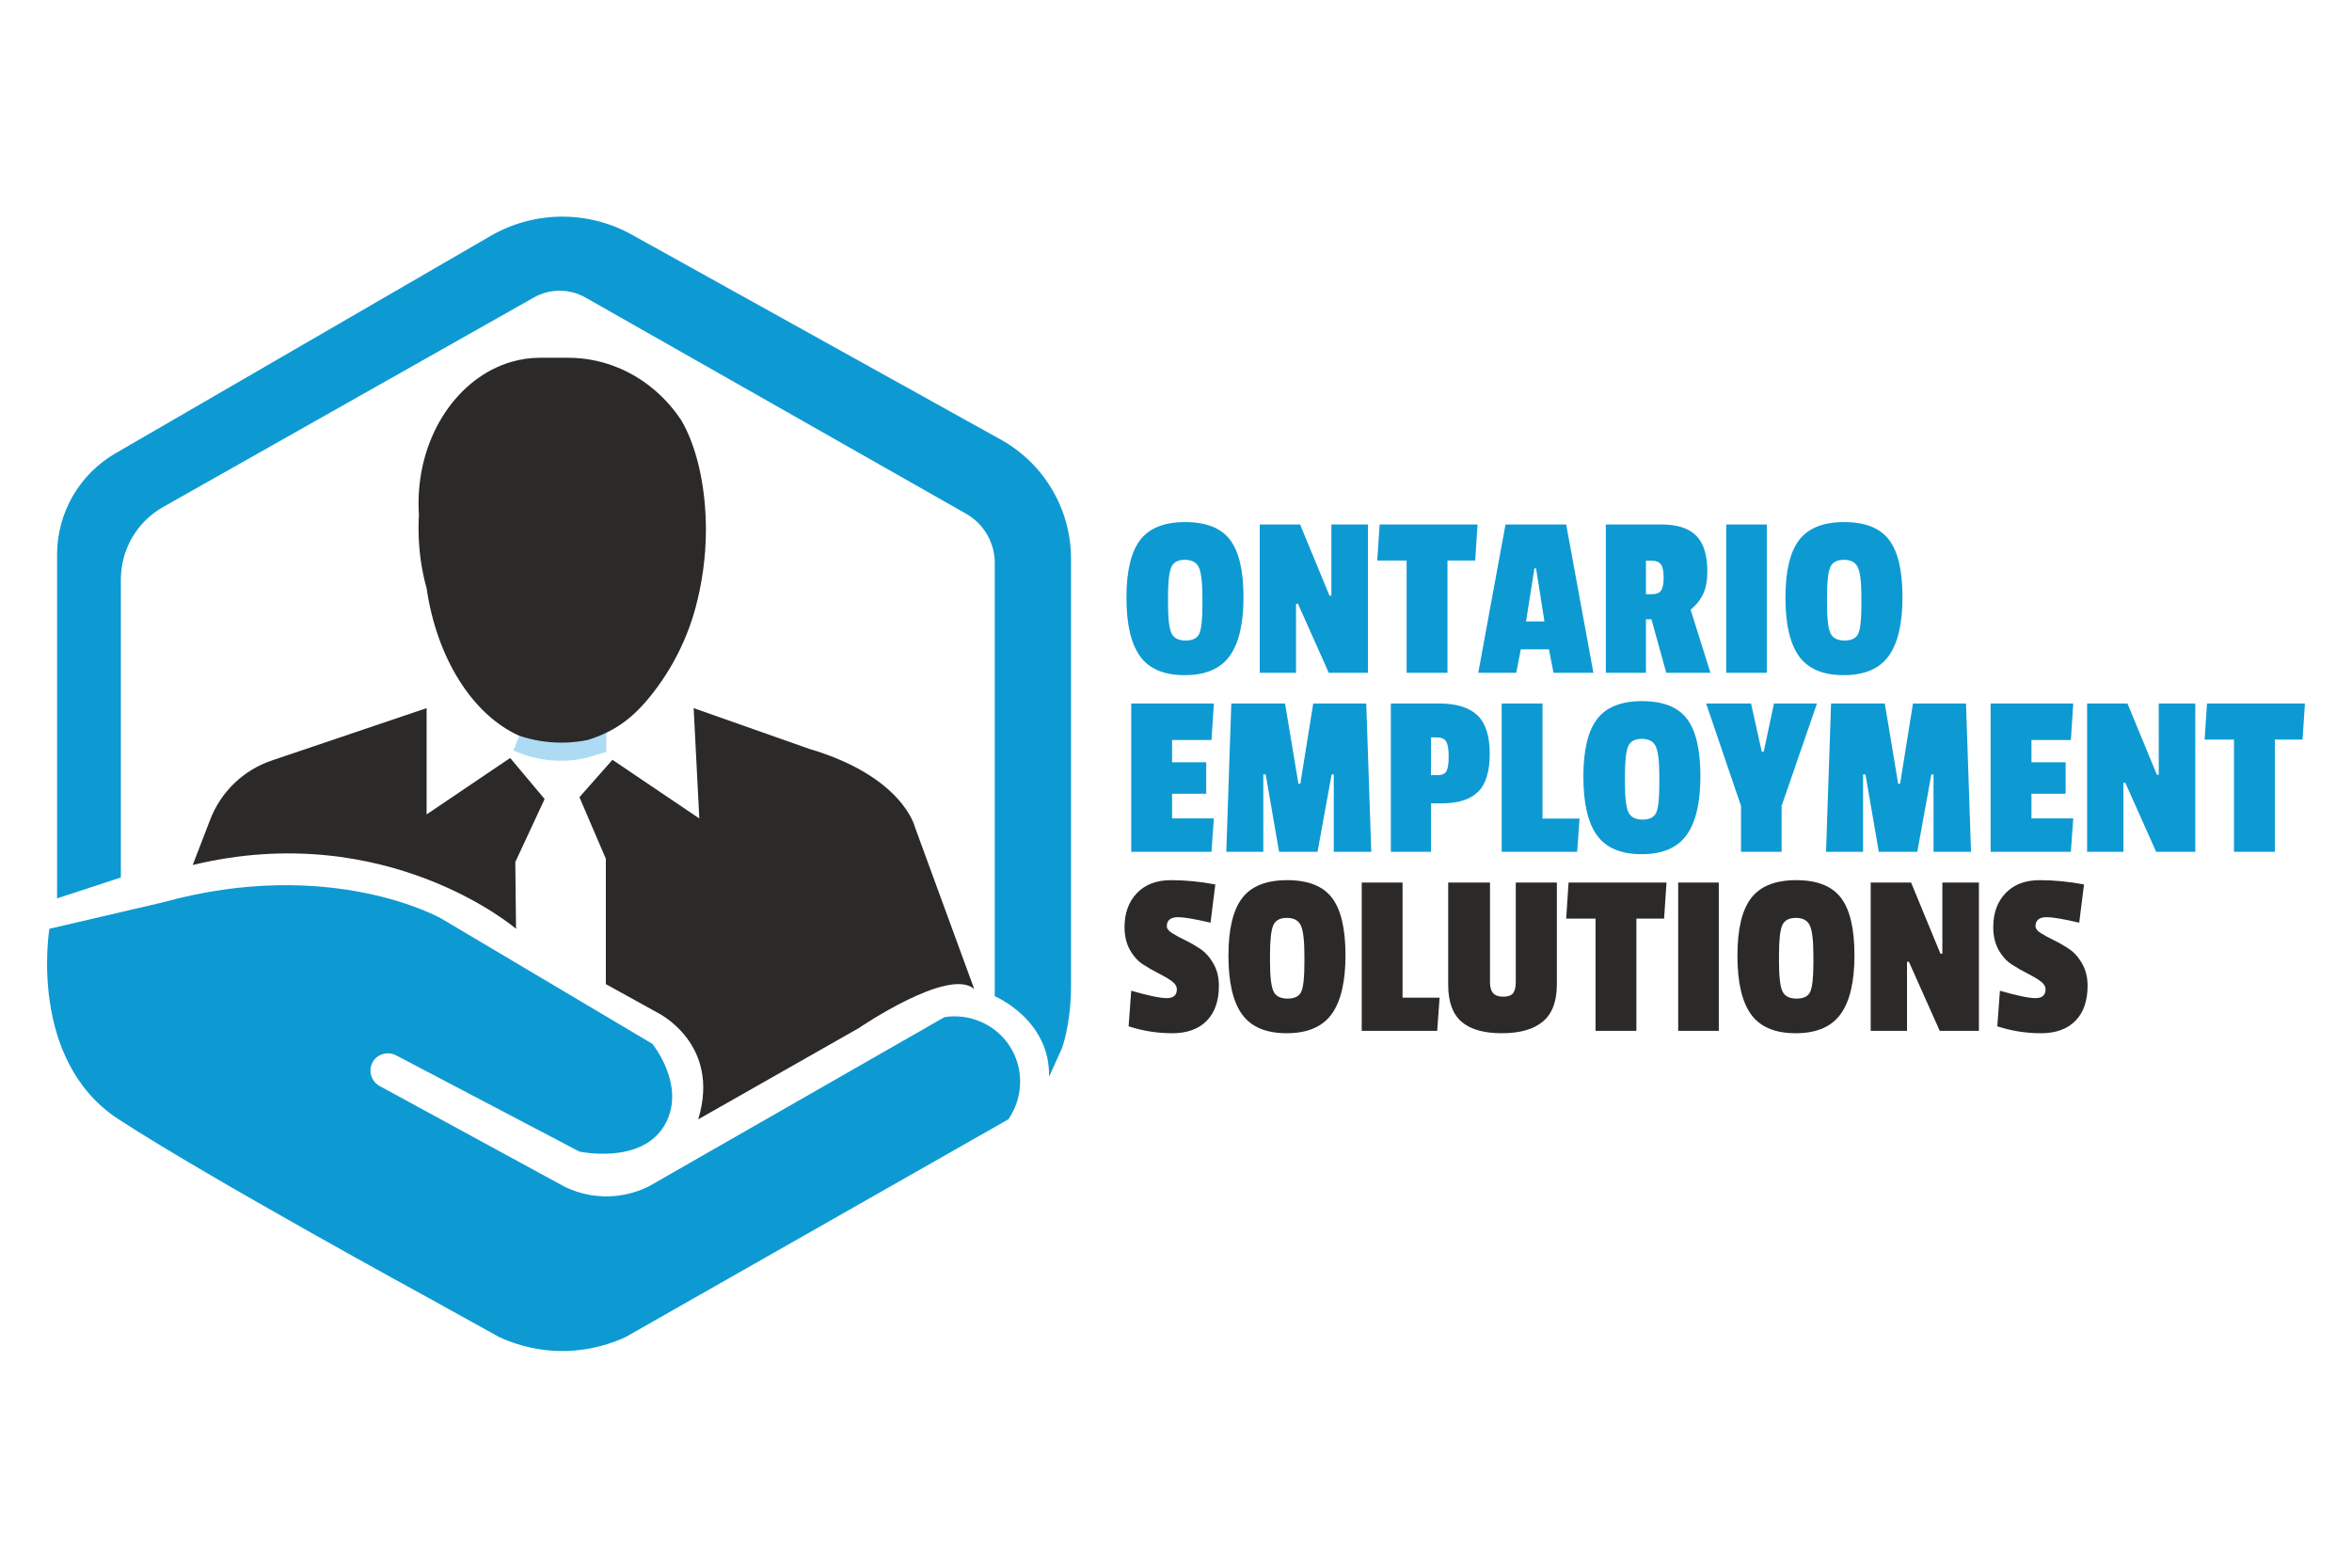
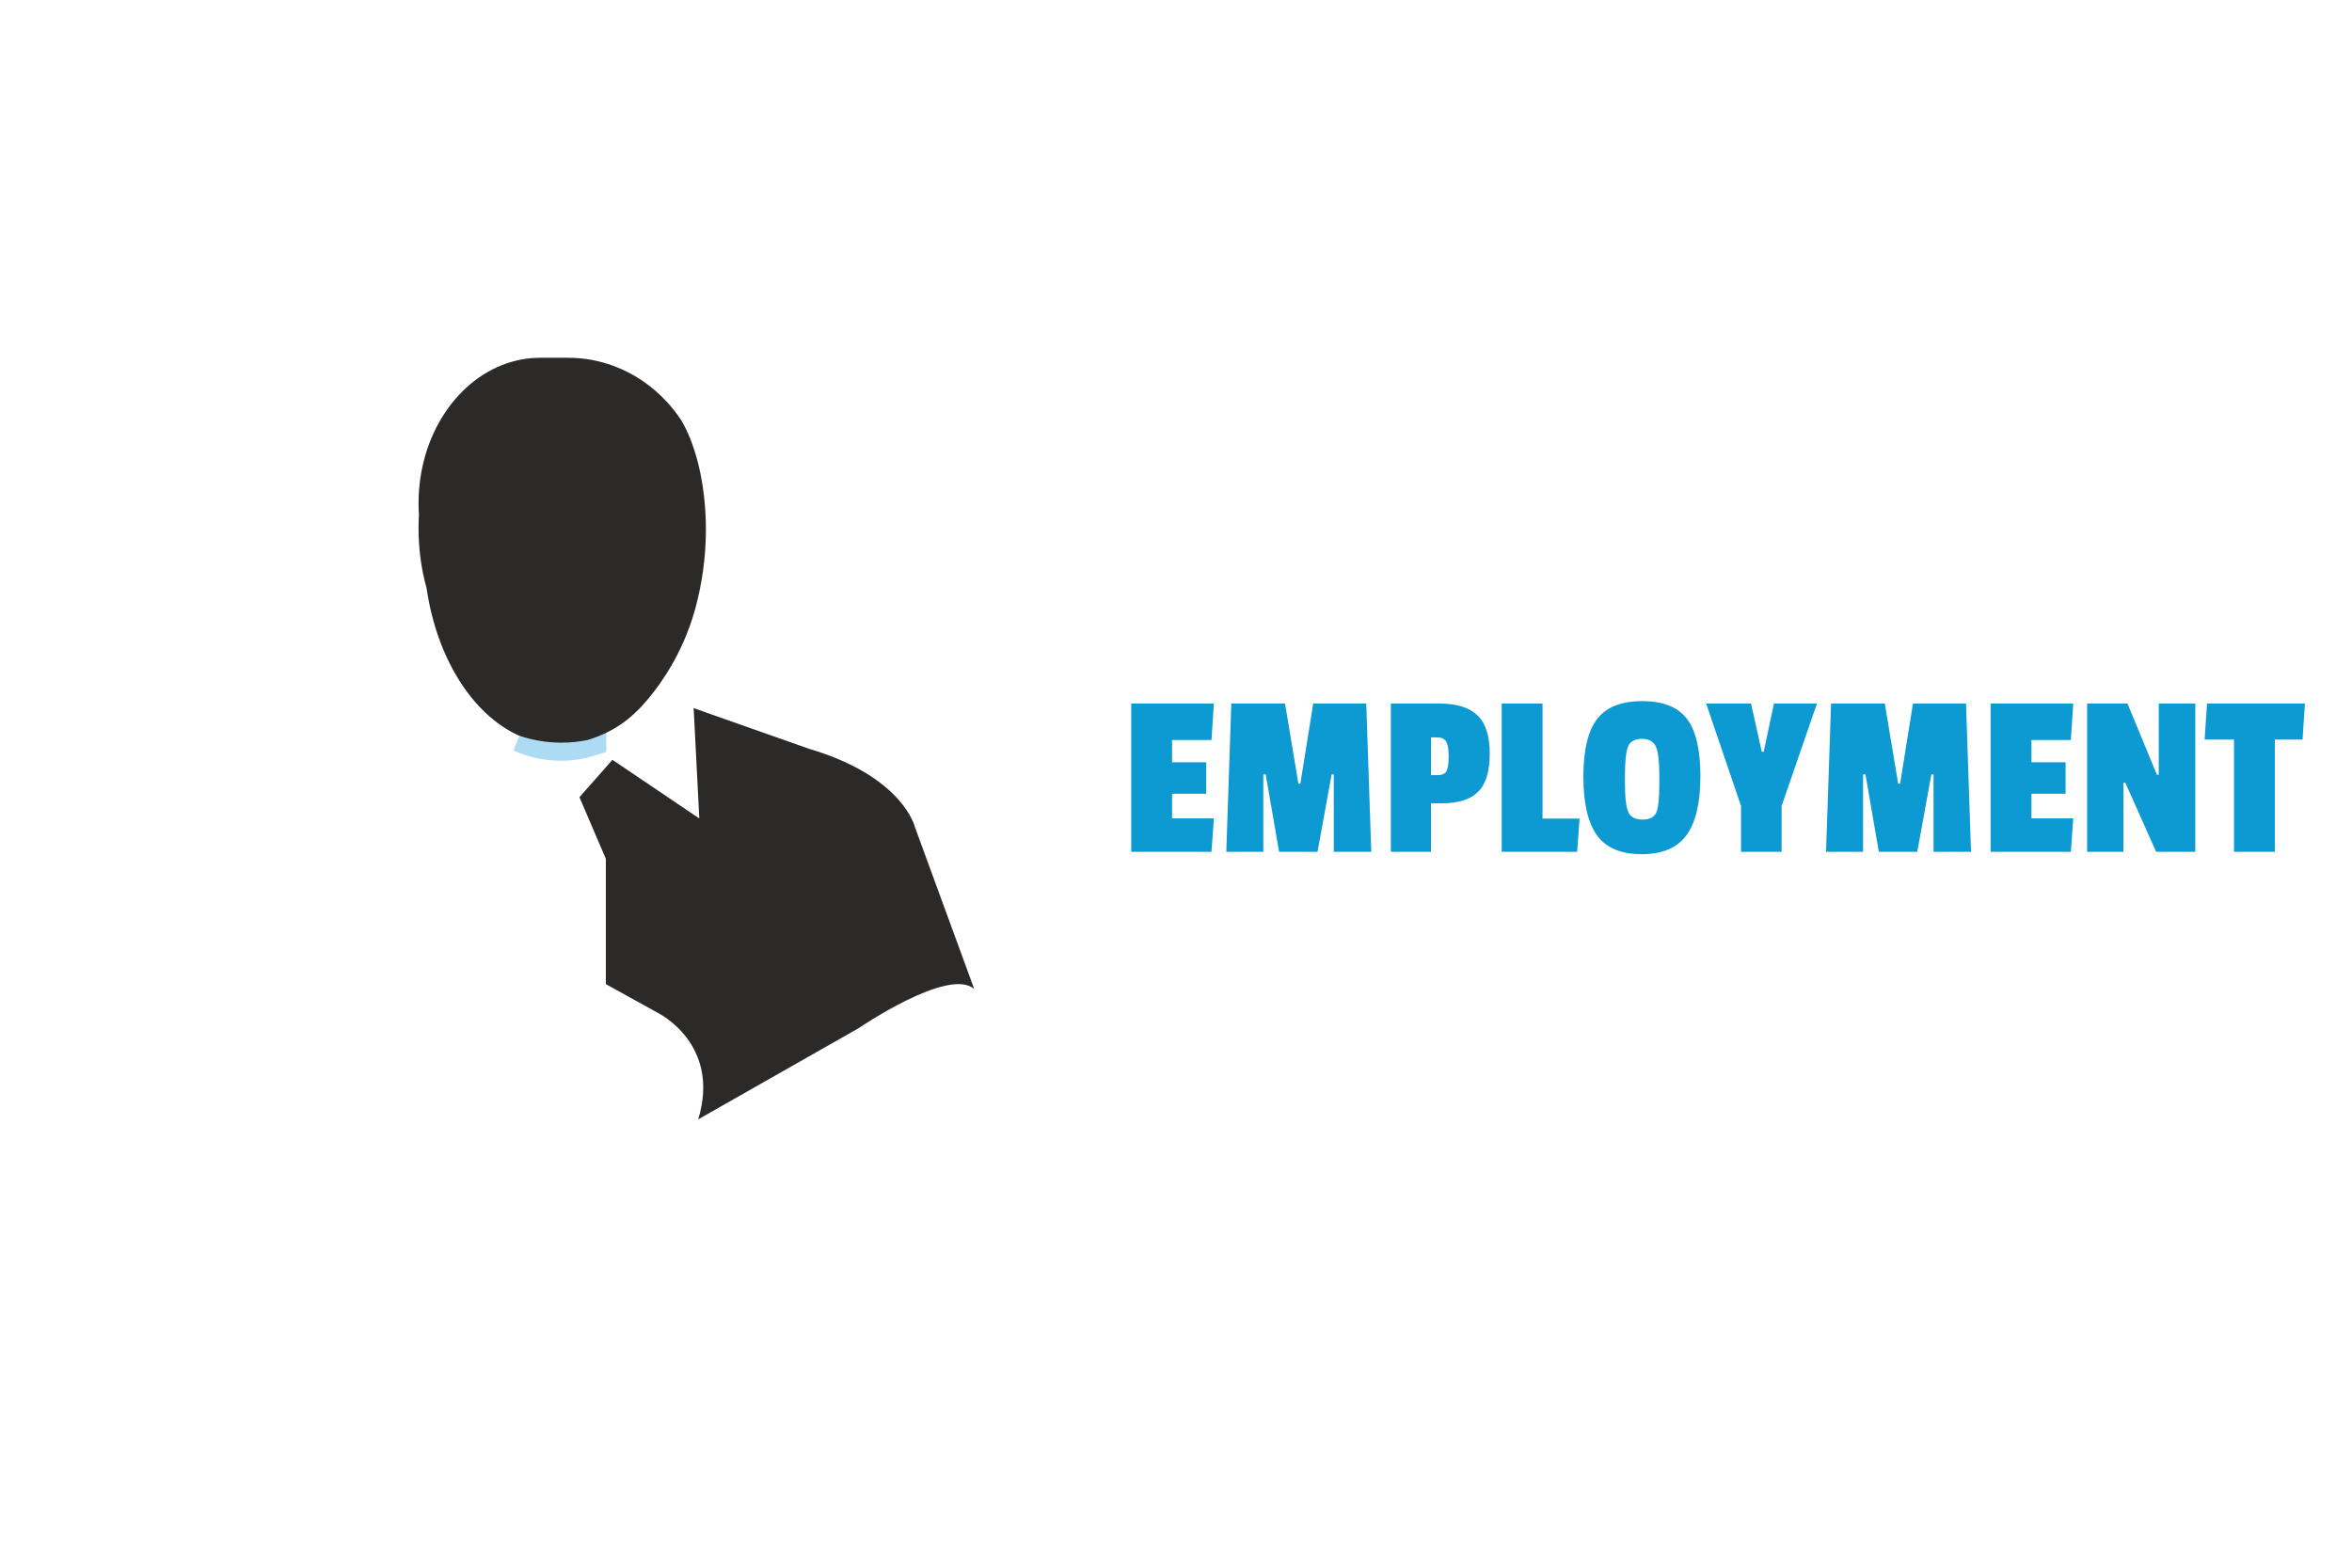
<svg xmlns="http://www.w3.org/2000/svg" xml:space="preserve" width="25.4mm" height="16.933mm" version="1.1" style="shape-rendering:geometricPrecision; text-rendering:geometricPrecision; image-rendering:optimizeQuality; fill-rule:evenodd; clip-rule:evenodd" viewBox="0 0 2540 1693.32">
  <defs>
    <style type="text/css">
   
    .str0 {stroke:#ADDBF4;stroke-width:35.28;stroke-miterlimit:10}
    .fil0 {fill:none;fill-rule:nonzero}
    .fil1 {fill:#2B2A29;fill-rule:nonzero}
    .fil2 {fill:#0D9AD3;fill-rule:nonzero}
    .fil3 {fill:#0D9AD3;fill-rule:nonzero}
   
  </style>
  </defs>
  <g id="Layer_x0020_1">
    <path class="fil0 str0" d="M637.12 799.3c-10.1,3.15 -20.57,4.8 -31.35,4.8 -15.34,0 -30.15,-3.35 -44.09,-9.56 14.7,4.96 30.36,7.63 46.65,7.63 9.84,0 19.49,-1 28.79,-2.87z" />
    <path class="fil1" d="M613.43 386.45c17.17,0 33.68,3.06 49.03,8.74 21.76,8 41.19,21.19 57.02,38.16 0.04,0.02 0.09,0.08 0.15,0.14 5.9,6.35 11.32,13.25 16.14,20.57 0.03,0.02 0.06,0.08 0.08,0.11 14.28,24.37 24,60.52 26.05,101.62 0.28,5.34 0.42,10.76 0.42,16.26 0,29.46 -4.13,57.96 -11.06,83.84 -9.2,34.34 -25.44,66.5 -47.52,94.37 -20.5,25.88 -40.06,39.91 -68.91,49.01 -0.03,0.01 -0.07,0.02 -0.1,0.03 -9.17,1.87 -18.71,2.87 -28.42,2.87 -16.08,0 -31.54,-2.67 -46.04,-7.66 -0.03,0 -0.06,-0.03 -0.09,-0.03 -0.03,0 -0.05,-0.03 -0.08,-0.03 -49.96,-22.75 -88.38,-83.5 -99.41,-158.99 -5.62,-20.12 -8.71,-42.1 -8.71,-65.08 0,-4.83 0.14,-9.56 0.42,-14.27 -0.28,-4.09 -0.42,-8.17 -0.42,-12.32 0,-74.16 42.81,-136.32 100.43,-152.94 9.9,-2.9 20.23,-4.4 30.84,-4.4l30.18 0z" />
-     <path class="fil1" d="M550.94 818.74l37.21 44.34 -31.67 68.09 0.79 72.05c0,0 -139.35,-119.55 -349.16,-68.88l18.94 -49.16c11.58,-30.05 35.92,-53.4 66.43,-63.72l167.2 -56.56 0 114.81 90.26 -60.97z" />
    <path class="fil1" d="M654.26 927.61l0 135.39 55.82 30.87c0,0 68.88,33.26 43.94,115.2l173.39 -98.57c0,0 97.38,-66.5 124.7,-42.16l-64.13 -175.17c0,0 -12.77,-54.34 -113.99,-84.25l-124.9 -44.02 6.11 119.16 -93.81 -63.34 -35.64 40.38 28.51 66.51z" />
-     <path class="fil2" d="M130.52 947.8l0 -321.96c0,-32.38 17.44,-62.26 45.62,-78.19l400.38 -226.31c17.32,-9.79 38.51,-9.76 55.81,0.07l410.95 233.49c19.16,10.88 31,31.22 31,53.26l0 467.9c0,0 60.17,25.34 58.59,87.09l13.65 -30.08c0,0 9.51,-23.76 10.1,-65.32l0 -464.17c0,-53.46 -28.99,-102.73 -75.73,-128.69l-398.67 -221.47c-47.5,-26.38 -105.37,-25.85 -152.39,1.4l-405.19 234.85c-38.99,22.61 -63,64.27 -63,109.34l0 371.35 68.88 -22.56z" />
-     <path class="fil3" d="M53.33 1003.22c0,0 -23.76,141.72 74.81,205.85 98.58,64.13 333.73,192.4 333.73,192.4l77.19 42.75c12.76,5.92 35.15,14.3 64.13,15.05 33.47,0.85 59.18,-8.9 72.45,-15.05 137.76,-78.38 275.52,-156.76 413.28,-235.15 16.59,-23.93 17.03,-55.55 1.19,-79.57 -15.14,-22.96 -42.59,-35.06 -70.07,-30.87l-319.46 182.89c-8.55,4.23 -26.42,11.63 -49.88,10.69 -18.93,-0.77 -33.42,-6.64 -41.57,-10.69 -66.64,-36.29 -133.28,-72.58 -199.92,-108.87 -9.01,-5.52 -11.76,-17.42 -6.33,-26.13 5.23,-8.36 16.47,-11.29 25.34,-6.33 65.85,34.58 131.69,69.15 197.54,103.72 0,0 66.11,14.25 91.44,-27.71 25.34,-41.97 -12.67,-88.68 -12.67,-88.68l-228.02 -135.38c0,0 -118.88,-67.74 -300.86,-17.42l-122.32 28.5z" />
-     <path class="fil3" d="M1231.32 583.27c9.89,-12.9 26.1,-19.34 48.63,-19.34 22.52,0 38.65,6.36 48.36,19.08 9.72,12.73 14.58,33.41 14.58,62.04 0,28.63 -4.99,49.82 -14.97,63.58 -9.97,13.76 -26.13,20.64 -48.49,20.64 -22.35,0 -38.43,-6.8 -48.23,-20.38 -9.81,-13.59 -14.71,-34.69 -14.71,-63.32 0,-28.64 4.95,-49.4 14.83,-62.3zm67.2 61.91c0,-15.82 -1.25,-26.53 -3.74,-32.12 -2.49,-5.58 -7.57,-8.38 -15.22,-8.38 -7.65,0 -12.6,2.8 -14.83,8.38 -2.24,5.59 -3.35,16.21 -3.35,31.86l0 6.19c0,16.68 1.24,27.64 3.73,32.89 2.5,5.24 7.57,7.87 15.22,7.87 7.66,0 12.6,-2.5 14.84,-7.48 2.23,-4.99 3.35,-15.31 3.35,-30.96l0 -8.25zm178.75 81.51l-42.3 0 -33.27 -74.55 -2.07 0 0 74.55 -39.2 0 0 -160.19 43.59 0 31.72 76.87 2.07 0 0 -76.87 39.46 0 0 160.19zm115.82 -121.24l-29.92 0 0 121.24 -44.11 0 0 -121.24 -31.73 0 2.58 -38.95 105.76 0 -2.58 38.95zm127.68 121.24l-43.08 0 -4.9 -25.28 -30.43 0 -4.9 25.28 -41.02 0 29.41 -160.19 65.52 0 29.4 160.19zm-52.88 -55.46l-9.03 -57.26 -1.8 0 -9.03 57.26 19.86 0zm175.92 -53.91c0,9.63 -1.46,17.63 -4.39,23.99 -2.92,6.36 -7.48,12.12 -13.67,17.28l21.41 68.1 -47.72 0 -15.99 -57.78 -5.93 0 0 57.78 -43.34 0 0 -160.19 59.85 0c17.19,0 29.79,4.05 37.79,12.13 7.99,8.08 11.99,20.98 11.99,38.69zm-59.58 24.5c4.47,0 7.65,-1.28 9.54,-3.86 1.89,-2.58 2.84,-7.27 2.84,-14.06 0,-6.8 -0.95,-11.52 -2.84,-14.19 -1.89,-2.66 -4.99,-4 -9.29,-4l-6.96 0 0 36.11 6.71 0zm123.81 84.87l-43.85 0 0 -160.19 43.85 0 0 160.19zm34.95 -143.42c9.89,-12.9 26.09,-19.34 48.62,-19.34 22.53,0 38.65,6.36 48.37,19.08 9.71,12.73 14.57,33.41 14.57,62.04 0,28.63 -4.99,49.82 -14.96,63.58 -9.97,13.76 -26.14,20.64 -48.49,20.64 -22.36,0 -38.44,-6.8 -48.24,-20.38 -9.8,-13.59 -14.7,-34.69 -14.7,-63.32 0,-28.64 4.94,-49.4 14.83,-62.3zm67.19 61.91c0,-15.82 -1.24,-26.53 -3.74,-32.12 -2.49,-5.58 -7.56,-8.38 -15.22,-8.38 -7.65,0 -12.59,2.8 -14.83,8.38 -2.23,5.59 -3.35,16.21 -3.35,31.86l0 6.19c0,16.68 1.25,27.64 3.74,32.89 2.49,5.24 7.57,7.87 15.22,7.87 7.65,0 12.59,-2.5 14.83,-7.48 2.24,-4.99 3.35,-15.31 3.35,-30.96l0 -8.25z" />
    <path class="fil3" d="M1308.32 920.08l-86.67 0 0 -160.18 89.25 0 -2.58 39.46 -42.56 0 0 23.99 36.89 0 0 34.05 -36.89 0 0 26.57 45.14 0 -2.58 36.11zm172.56 0l-40.49 0 0 -83.57 -2.32 0 -15.22 83.57 -41.53 0 -14.45 -83.57 -2.58 0 0 83.57 -39.98 0 5.42 -160.18 58.04 0 14.44 86.67 2.07 0 13.92 -86.67 57.27 0 5.41 160.18zm76.36 -52.36l-11.87 0 0 52.36 -43.33 0 0 -160.18 52.36 0c18.4,0 32.07,4.21 41.01,12.64 8.94,8.42 13.41,22.27 13.41,41.53 0,19.25 -4.21,33.01 -12.64,41.27 -8.42,8.25 -21.4,12.38 -38.94,12.38zm4.9 -34.83c1.54,-2.92 2.32,-8.16 2.32,-15.73 0,-7.57 -0.86,-12.9 -2.58,-15.99 -1.72,-3.1 -5.16,-4.65 -10.32,-4.65l-6.19 0 0 40.76 7.22 0c4.82,0 8,-1.46 9.55,-4.39zm141.09 87.19l-81.51 0 0 -160.18 44.11 0 0 124.33 39.98 0 -2.58 35.85zm21.54 -143.42c9.89,-12.89 26.1,-19.34 48.62,-19.34 22.53,0 38.65,6.36 48.37,19.09 9.71,12.72 14.57,33.4 14.57,62.03 0,28.63 -4.99,49.83 -14.96,63.58 -9.97,13.76 -26.14,20.64 -48.49,20.64 -22.36,0 -38.44,-6.79 -48.24,-20.38 -9.8,-13.58 -14.7,-34.69 -14.7,-63.32 0,-28.64 4.94,-49.4 14.83,-62.3zm67.19 61.91c0,-15.82 -1.24,-26.53 -3.74,-32.11 -2.49,-5.59 -7.56,-8.39 -15.21,-8.39 -7.66,0 -12.6,2.8 -14.84,8.39 -2.23,5.58 -3.35,16.2 -3.35,31.85l0 6.19c0,16.68 1.25,27.65 3.74,32.89 2.49,5.25 7.57,7.87 15.22,7.87 7.65,0 12.6,-2.5 14.83,-7.48 2.24,-4.99 3.35,-15.31 3.35,-30.96l0 -8.25zm170.25 -78.67l-38.18 110.65 0 49.53 -43.85 0 0 -49.53 -37.66 -110.65 48.49 0 11.61 52.1 2.07 0 11.09 -52.1 46.43 0zm166.37 160.18l-40.5 0 0 -83.57 -2.32 0 -15.22 83.57 -41.53 0 -14.44 -83.57 -2.58 0 0 83.57 -39.98 0 5.42 -160.18 58.03 0 14.45 86.67 2.06 0 13.93 -86.67 57.26 0 5.42 160.18zm107.82 0l-86.67 0 0 -160.18 89.25 0 -2.58 39.46 -42.56 0 0 23.99 36.89 0 0 34.05 -36.89 0 0 26.57 45.14 0 -2.58 36.11zm134.39 0l-42.3 0 -33.28 -74.55 -2.06 0 0 74.55 -39.21 0 0 -160.18 43.59 0 31.73 76.86 2.06 0 0 -76.86 39.47 0 0 160.18zm115.81 -121.23l-29.92 0 0 121.23 -44.11 0 0 -121.23 -31.72 0 2.58 -38.95 105.75 0 -2.58 38.95z" />
-     <path class="fil1" d="M1214.43 1001.52c0,-15.3 4.47,-27.6 13.41,-36.88 8.94,-9.29 21.2,-13.93 36.76,-13.93 15.56,0 31.51,1.55 47.85,4.64l-5.16 41.27c-17.03,-3.95 -28.72,-5.93 -35.08,-5.93 -8.08,0 -12.12,3.27 -12.12,9.8 0,2.58 1.93,5.08 5.8,7.48 3.87,2.41 8.55,4.95 14.06,7.61 5.5,2.67 11,5.85 16.5,9.55 5.51,3.69 10.19,8.98 14.06,15.86 3.87,6.88 5.81,14.79 5.81,23.73 0,16.34 -4.39,28.98 -13.16,37.92 -8.77,8.94 -21.19,13.41 -37.27,13.41 -16.08,0 -31.77,-2.49 -47.08,-7.48l2.84 -38.43c18.4,5.33 31.21,7.99 38.44,7.99 7.22,0 10.83,-3.18 10.83,-9.54 0,-3.27 -1.94,-6.28 -5.81,-9.03 -3.86,-2.75 -8.55,-5.5 -14.05,-8.25 -5.51,-2.75 -11.05,-5.94 -16.64,-9.55 -5.59,-3.61 -10.32,-8.85 -14.19,-15.73 -3.87,-6.88 -5.8,-15.05 -5.8,-24.51zm127.04 -31.47c9.88,-12.89 26.09,-19.34 48.62,-19.34 22.53,0 38.65,6.36 48.36,19.09 9.72,12.72 14.58,33.4 14.58,62.03 0,28.63 -4.99,49.83 -14.96,63.59 -9.98,13.75 -26.14,20.63 -48.5,20.63 -22.35,0 -38.43,-6.79 -48.23,-20.38 -9.8,-13.58 -14.71,-34.69 -14.71,-63.32 0,-28.63 4.95,-49.4 14.84,-62.3zm67.19 61.91c0,-15.82 -1.25,-26.52 -3.74,-32.11 -2.49,-5.59 -7.57,-8.39 -15.22,-8.39 -7.65,0 -12.59,2.8 -14.83,8.39 -2.24,5.59 -3.35,16.2 -3.35,31.85l0 6.19c0,16.68 1.24,27.65 3.74,32.89 2.49,5.25 7.56,7.87 15.22,7.87 7.65,0 12.59,-2.49 14.83,-7.48 2.23,-4.99 3.35,-15.31 3.35,-30.95l0 -8.26zm143.42 81.51l-81.51 0 0 -160.18 44.1 0 0 124.33 39.99 0 -2.58 35.85zm57 -52.62c0,5.33 1.12,9.29 3.36,11.87 2.23,2.58 5.89,3.87 10.96,3.87 5.07,0 8.6,-1.25 10.57,-3.74 1.98,-2.5 2.97,-6.58 2.97,-12.26l0 -107.3 44.37 0 0 109.88c0,18.4 -5.03,31.82 -15.09,40.24 -10.06,8.43 -24.85,12.64 -44.37,12.64 -19.52,0 -34.05,-4.17 -43.59,-12.51 -9.55,-8.34 -14.32,-21.62 -14.32,-39.85l0 -110.4 45.14 0 0 107.56zm188.04 -68.61l-29.92 0 0 121.23 -44.11 0 0 -121.23 -31.72 0 2.58 -38.95 105.75 0 -2.58 38.95zm59.07 121.23l-43.85 0 0 -160.18 43.85 0 0 160.18zm34.95 -143.42c9.89,-12.89 26.1,-19.34 48.63,-19.34 22.52,0 38.64,6.36 48.36,19.09 9.72,12.72 14.57,33.4 14.57,62.03 0,28.63 -4.98,49.83 -14.96,63.59 -9.97,13.75 -26.14,20.63 -48.49,20.63 -22.36,0 -38.43,-6.79 -48.24,-20.38 -9.8,-13.58 -14.7,-34.69 -14.7,-63.32 0,-28.63 4.95,-49.4 14.83,-62.3zm67.2 61.91c0,-15.82 -1.25,-26.52 -3.74,-32.11 -2.5,-5.59 -7.57,-8.39 -15.22,-8.39 -7.65,0 -12.6,2.8 -14.83,8.39 -2.24,5.59 -3.36,16.2 -3.36,31.85l0 6.19c0,16.68 1.25,27.65 3.74,32.89 2.5,5.25 7.57,7.87 15.22,7.87 7.65,0 12.6,-2.49 14.83,-7.48 2.24,-4.99 3.36,-15.31 3.36,-30.95l0 -8.26zm178.75 81.51l-42.3 0 -33.28 -74.54 -2.06 0 0 74.54 -39.21 0 0 -160.18 43.6 0 31.72 76.87 2.07 0 0 -76.87 39.46 0 0 160.18zm15.48 -111.95c0,-15.3 4.47,-27.6 13.41,-36.88 8.94,-9.29 21.2,-13.93 36.76,-13.93 15.56,0 31.51,1.55 47.85,4.64l-5.16 41.27c-17.03,-3.95 -28.72,-5.93 -35.08,-5.93 -8.08,0 -12.13,3.27 -12.13,9.8 0,2.58 1.94,5.08 5.81,7.48 3.87,2.41 8.55,4.95 14.06,7.61 5.5,2.67 11,5.85 16.5,9.55 5.51,3.69 10.19,8.98 14.06,15.86 3.87,6.88 5.81,14.79 5.81,23.73 0,16.34 -4.39,28.98 -13.16,37.92 -8.77,8.94 -21.19,13.41 -37.27,13.41 -16.08,0 -31.77,-2.49 -47.08,-7.48l2.84 -38.43c18.4,5.33 31.21,7.99 38.43,7.99 7.23,0 10.84,-3.18 10.84,-9.54 0,-3.27 -1.94,-6.28 -5.81,-9.03 -3.87,-2.75 -8.55,-5.5 -14.05,-8.25 -5.51,-2.75 -11.05,-5.94 -16.64,-9.55 -5.59,-3.61 -10.32,-8.85 -14.19,-15.73 -3.87,-6.88 -5.8,-15.05 -5.8,-24.51z" />
  </g>
</svg>